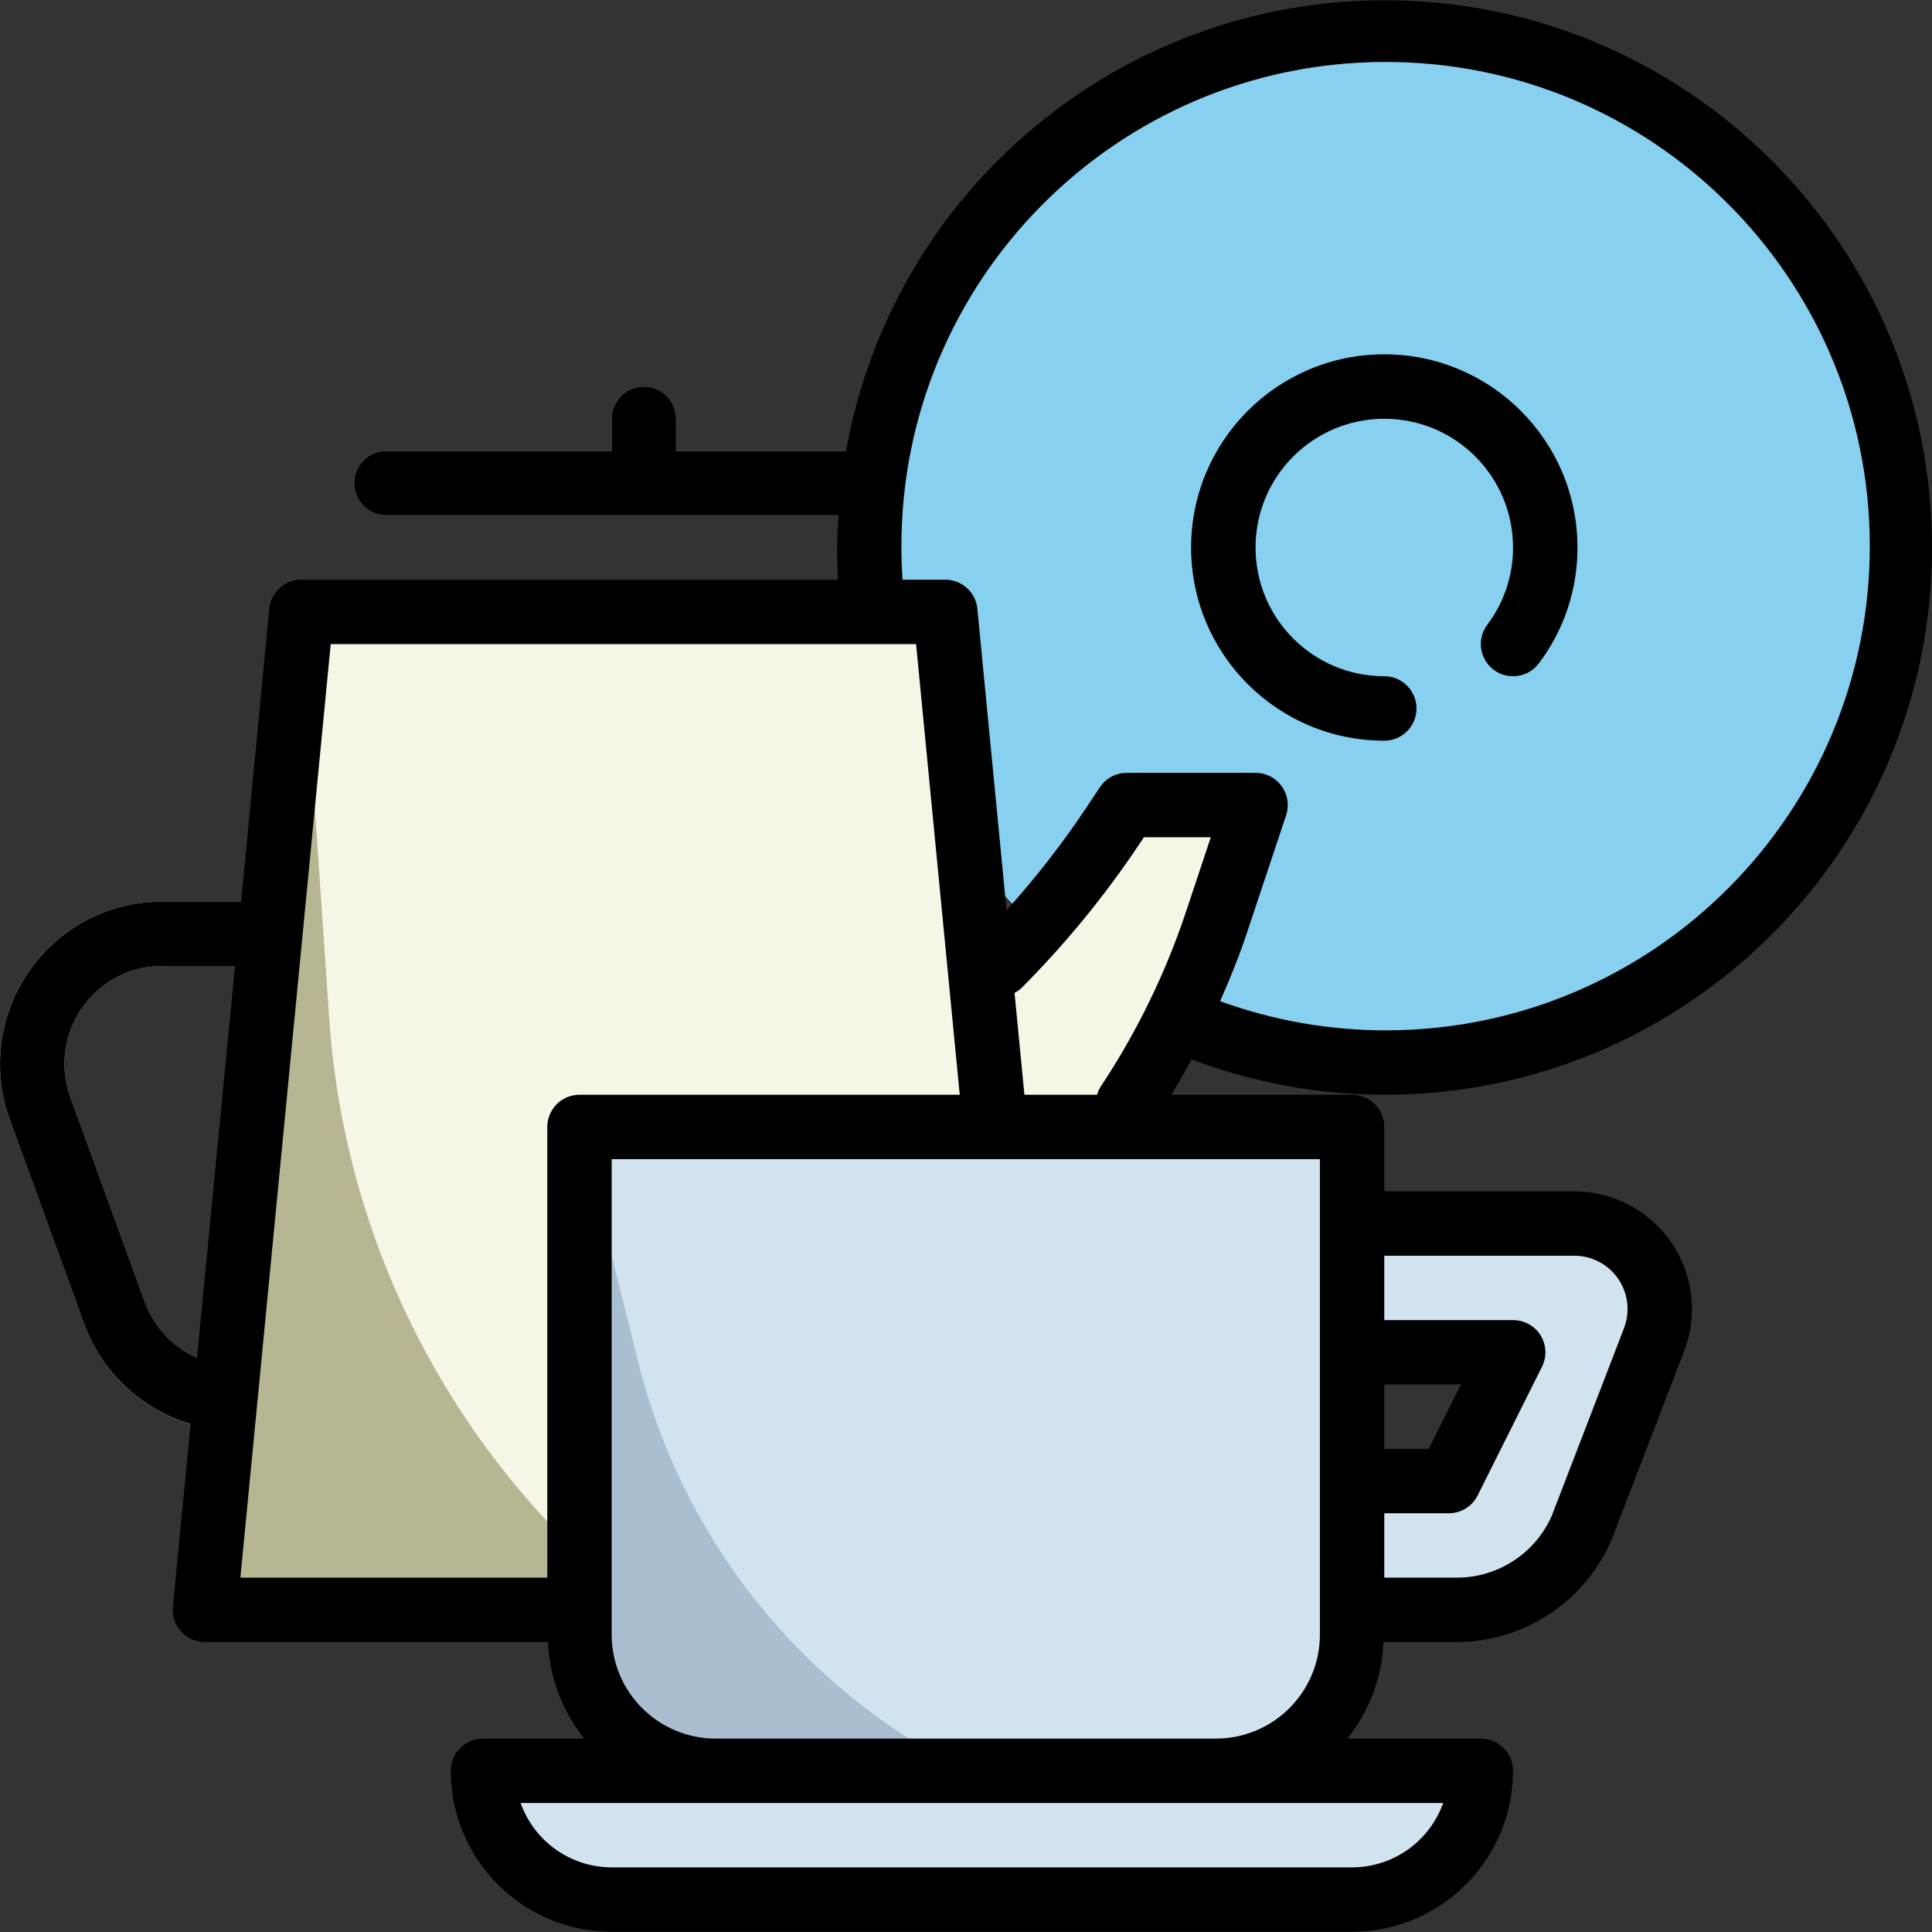
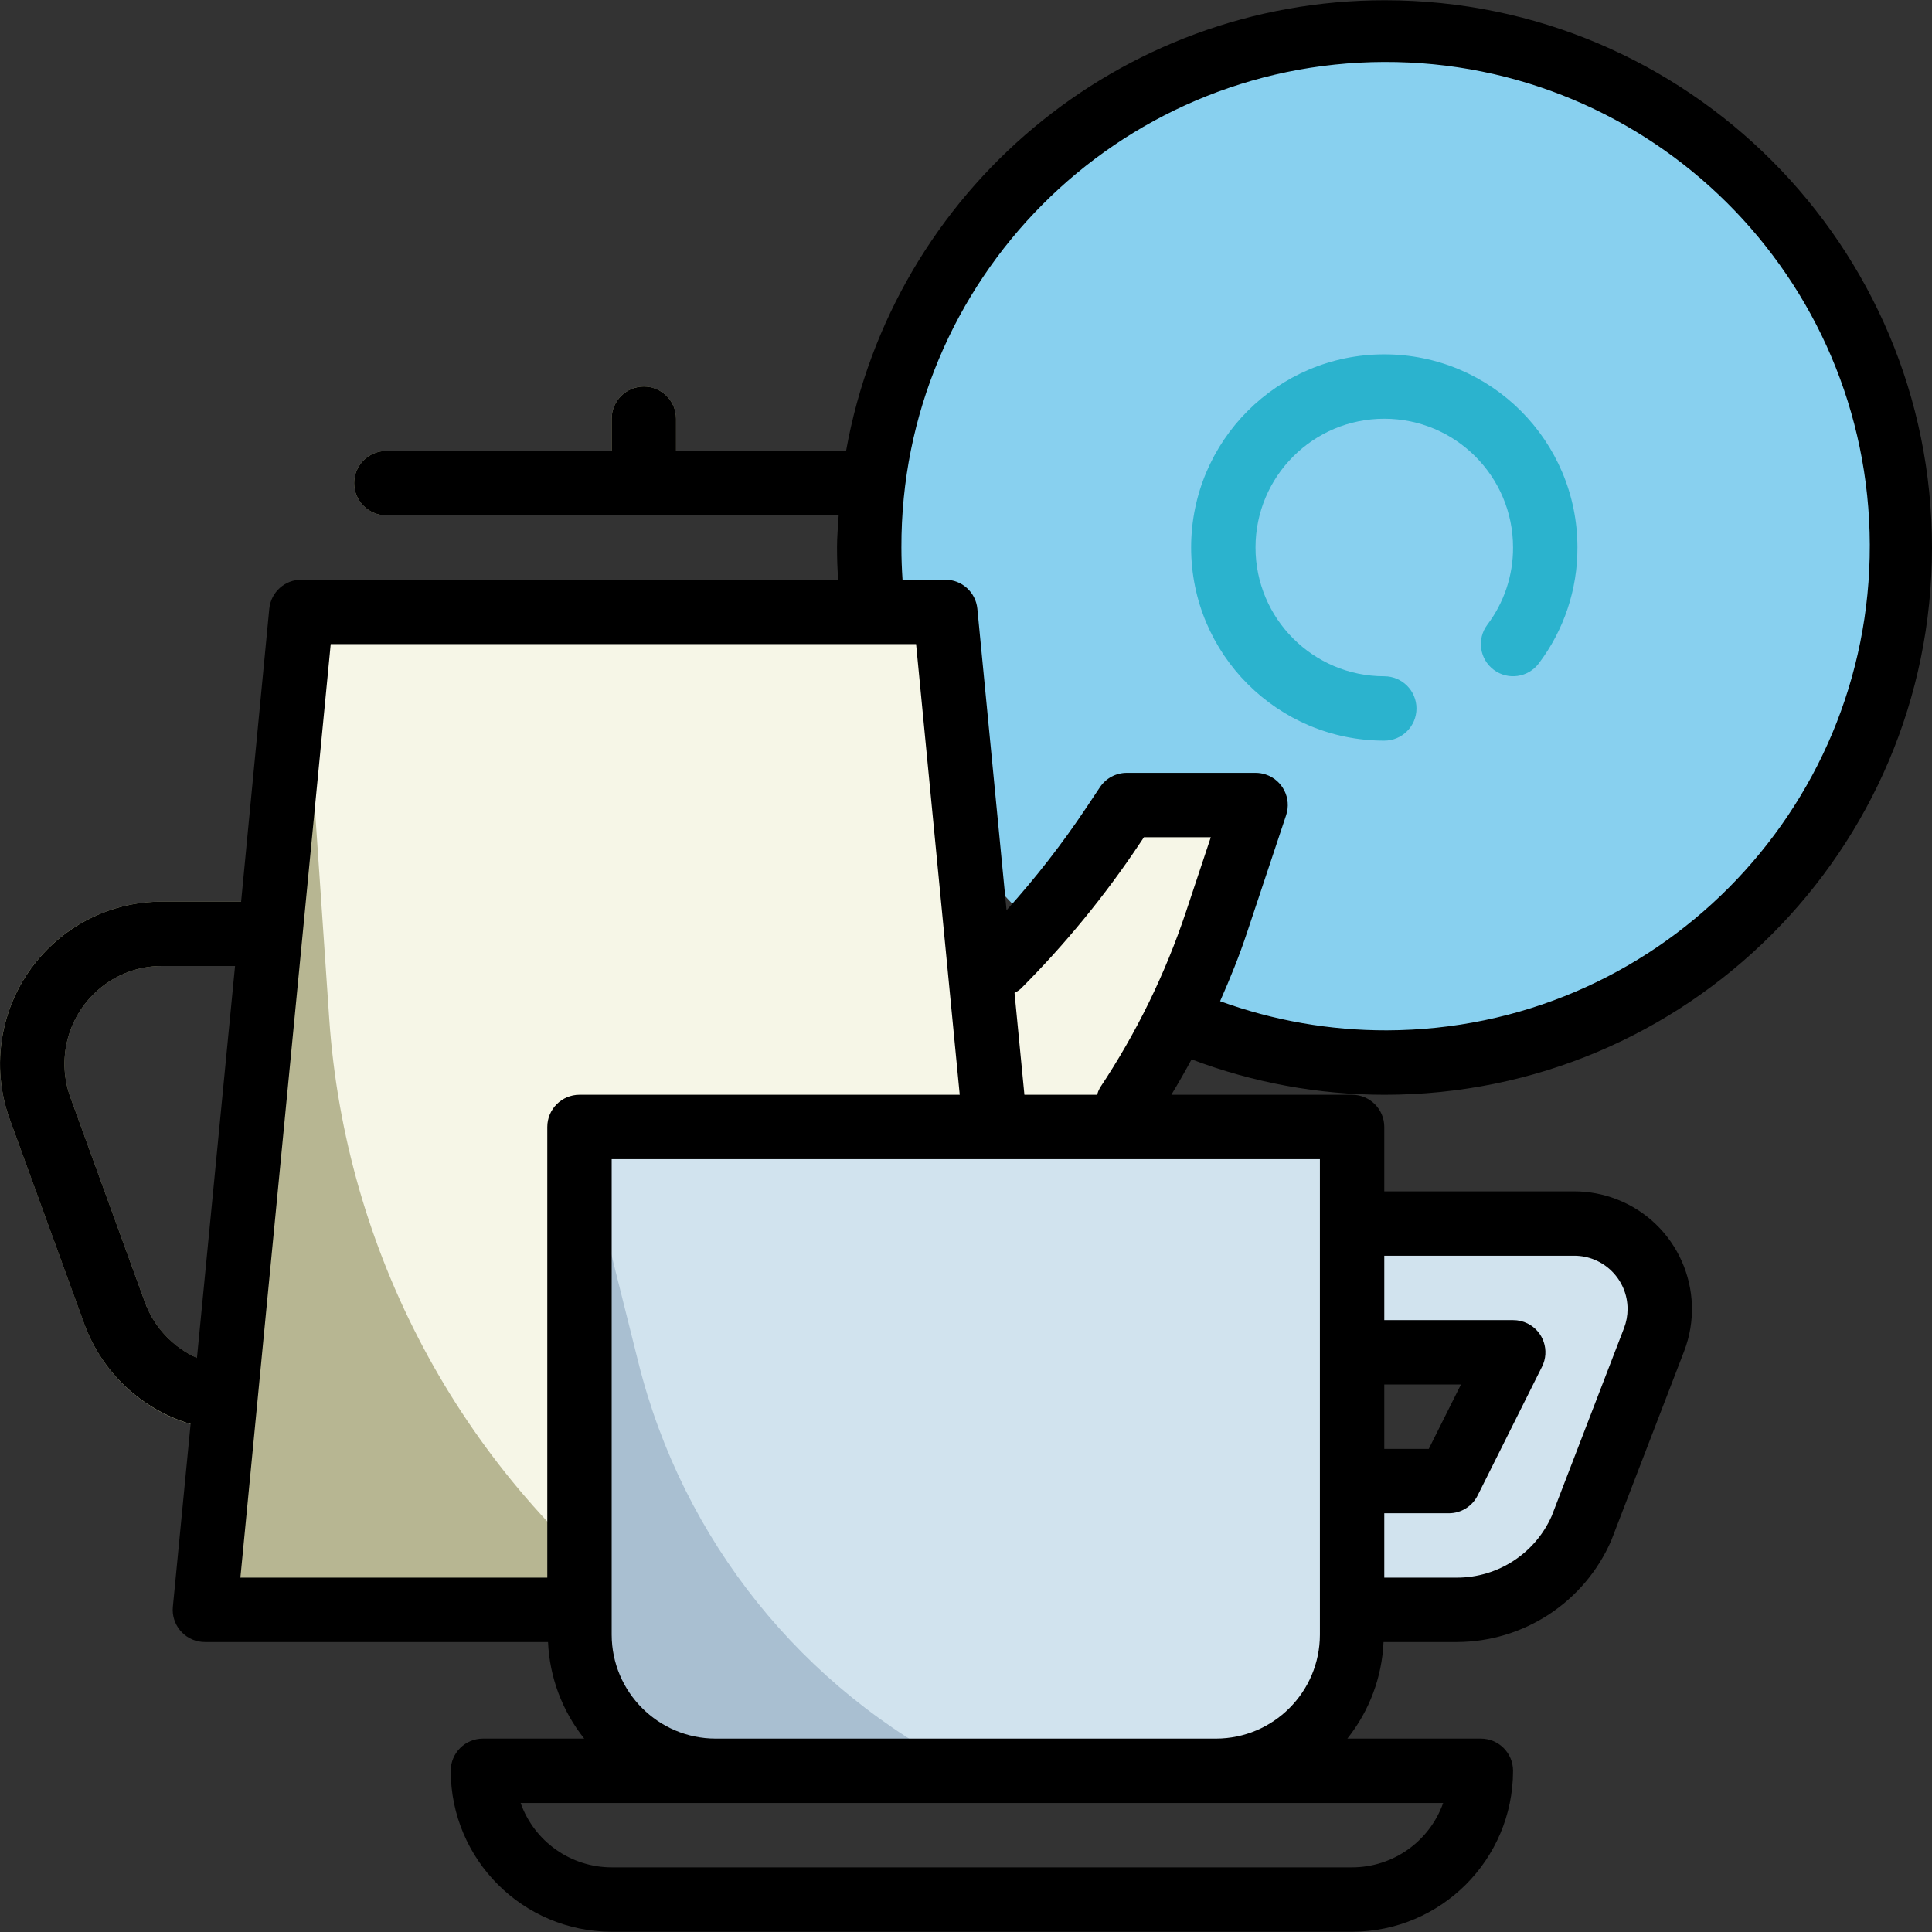
<svg xmlns="http://www.w3.org/2000/svg" version="1.1" id="Capa_1" x="0px" y="0px" viewBox="0 0 480.122 480.122" style="enable-background:new 0 0 480.122 480.122;" xml:space="preserve">
  <rect x="0" y="0" width="480.122" height="480.122" fill="#333333" stroke="none" />
  <path style="fill:#B7B692;" d="M79.297,359.565c-0.456,0.002-0.911-0.036-1.36-0.112l-25.76-4.408  c-14.319-2.403-26.238-12.323-31.2-25.968L2.409,278.125c-5.32-14.713-1.668-31.174,9.376-42.256  c7.542-7.591,17.811-11.844,28.512-11.808h23.712c4.418,0,8,3.582,8,8s-3.582,8-8,8H40.297c-6.444-0.027-12.628,2.539-17.16,7.12  c-6.663,6.676-8.87,16.601-5.664,25.472l18.536,50.952c2.997,8.231,10.192,14.212,18.832,15.656l25.8,4.416  c4.352,0.762,7.262,4.908,6.5,9.26c-0.668,3.814-3.972,6.603-7.844,6.62L79.297,359.565z" />
  <circle style="fill:#88D0EF;" cx="344.009" cy="136.061" r="128" />
  <path style="fill:#2BB3CE;" d="M344.009,184.061c-26.51,0-48-21.49-48-48s21.49-48,48-48s48,21.49,48,48  c0.035,10.391-3.337,20.508-9.6,28.8c-2.654,3.532-7.669,4.244-11.201,1.59c-3.528-2.651-4.243-7.658-1.599-11.19  c4.176-5.528,6.424-12.272,6.4-19.2c0-17.673-14.327-32-32-32s-32,14.327-32,32s14.327,32,32,32c4.418,0,8,3.582,8,8  S348.427,184.061,344.009,184.061z" />
  <path style="fill:#F6F6E7;" d="M258.929,400.061h-208l24-248h160L258.929,400.061z" />
  <g>
    <path style="fill:#B7B692;" d="M160.009,400.061H50.929l24-248l6.88,101C85.756,310.961,114.201,364.431,160.009,400.061z" />
    <path style="fill:#B7B692;" d="M216.009,112.061h-48v-8c0-4.418-3.582-8-8-8s-8,3.582-8,8v8h-56c-4.418,0-8,3.582-8,8s3.582,8,8,8   h120c4.418,0,8-3.582,8-8S220.427,112.061,216.009,112.061z" />
  </g>
  <path style="fill:#F6F6E7;" d="M248.009,312.061l40-40l24-72h-32l-16,24l-24,24L248.009,312.061z" />
  <path style="fill:#D1E3EE;" d="M144.009,280.061h192l0,0v126.184c0,18.676-15.14,33.816-33.816,33.816c0,0,0,0,0,0H177.825  c-18.676,0-33.816-15.14-33.816-33.816l0,0V280.061L144.009,280.061z" />
  <path style="fill:#A9BFD1;" d="M240.009,440.061h-62.184c-18.674-0.004-33.812-15.142-33.816-33.816V280.061l14.648,58.584  C169.672,382.704,199.389,419.75,240.009,440.061z" />
  <g>
-     <path style="fill:#D1E3EE;" d="M120.009,440.061h248l0,0c0,17.673-14.327,32-32,32h-184   C134.336,472.061,120.009,457.734,120.009,440.061L120.009,440.061z" />
    <path style="fill:#D1E3EE;" d="M336.009,304.061h55.2c5.638-0.001,11.045,2.238,15.032,6.224c5.943,5.943,7.825,14.83,4.8,22.672   l-18.112,47.04c-5.424,12.199-17.521,20.062-30.872,20.064h-26.048v-32h24l16-32h-40V304.061z" />
  </g>
  <path d="M344.009,272.061c75.111,0.063,136.051-60.776,136.114-135.886S419.347,0.124,344.236,0.061  c-65.896-0.055-122.351,47.138-133.979,112h-42.248v-8c0-4.418-3.582-8-8-8s-8,3.582-8,8v8h-56c-4.418,0-8,3.582-8,8s3.582,8,8,8  h112.408c-0.16,2.664-0.408,5.296-0.408,8s0.096,5.336,0.248,8H74.921c-4.124-0.021-7.588,3.097-8,7.2l-7,72.8H40.297  c-10.69-0.028-20.946,4.225-28.48,11.808c-11.055,11.075-14.72,27.537-9.408,42.256l18.56,50.952  c4.385,11.975,14.174,21.171,26.4,24.8l-4.408,45.384c-0.442,4.396,2.764,8.318,7.16,8.76c0.279,0.028,0.56,0.041,0.84,0.04h85.232  c0.382,8.75,3.53,17.153,8.992,24h-25.176c-4.418,0-8,3.582-8,8c0.026,22.08,17.92,39.974,40,40h184c22.08-0.026,39.974-17.92,40-40  c0-4.418-3.582-8-8-8h-33.176c5.462-6.847,8.61-15.25,8.992-24h18.232c16.642-0.049,31.682-9.93,38.336-25.184l18.112-47.04  c5.81-15.077-1.702-32.009-16.779-37.819c-3.356-1.293-6.921-1.956-10.517-1.957h-47.2v-16c0-4.418-3.582-8-8-8h-44.92  c1.749-2.896,3.427-5.829,5.032-8.8C311.42,269.065,327.645,272.047,344.009,272.061L344.009,272.061z M224.009,136.061  c-0.186-66.455,53.535-120.478,119.99-120.665s120.478,53.535,120.665,119.99s-53.535,120.478-119.99,120.665  c-14.14,0.04-28.176-2.413-41.465-7.246c2.472-5.6,4.8-11.312,6.72-17.144l9.688-29.072c1.396-4.192-0.87-8.722-5.062-10.118  c-0.821-0.273-1.681-0.412-2.546-0.41h-32c-2.674,0-5.172,1.335-6.656,3.56l-3.448,5.176c-5.963,8.936-12.57,17.425-19.768,25.4  l-7.256-74.936c-0.412-4.103-3.876-7.221-8-7.2h-10.592C224.113,141.397,224.009,138.725,224.009,136.061L224.009,136.061z   M36.009,323.605l-18.536-50.952c-3.206-8.871-0.999-18.796,5.664-25.472c4.532-4.581,10.716-7.147,17.16-7.12h18.112l-9.464,97.4  C42.937,334.781,38.27,329.783,36.009,323.605z M82.185,160.061h145.472l10.848,112h-94.496c-4.418,0-8,3.582-8,8v112H59.737  L82.185,160.061z M336.009,464.061h-184c-10.168-0.012-19.229-6.418-22.632-16h229.264  C355.238,457.643,346.177,464.049,336.009,464.061L336.009,464.061z M344.009,344.061h19.056l-8,16h-11.056V344.061z   M391.209,312.061c7.317-0.006,13.253,5.92,13.259,13.237c0.001,1.637-0.301,3.26-0.891,4.787l-17.968,46.664  c-4.137,9.308-13.366,15.308-23.552,15.312h-18.048v-16h16c3.047,0.017,5.838-1.699,7.2-4.424l16-32  c1.975-3.952,0.372-8.757-3.58-10.732c-1.124-0.562-2.364-0.851-3.62-0.844h-32v-16H391.209z M328.009,304.061v102.176  c-0.018,14.255-11.569,25.806-25.824,25.824H177.833c-14.255-0.018-25.806-11.569-25.824-25.824V288.061h176V304.061z   M254.577,272.061l-2.456-25.32c0.555-0.276,1.074-0.62,1.544-1.024c11.009-11.019,20.904-23.096,29.544-36.056l1.072-1.6h16.616  l-6.168,18.536c-5.16,15.459-12.351,30.163-21.384,43.728c-0.305,0.548-0.544,1.131-0.712,1.736H254.577z" />
-   <path d="M344.009,184.061c4.418,0,8-3.582,8-8s-3.582-8-8-8c-17.673,0-32-14.327-32-32s14.327-32,32-32s32,14.327,32,32  c0.024,6.928-2.224,13.672-6.4,19.2c-2.648,3.537-1.927,8.551,1.61,11.199c3.533,2.645,8.539,1.929,11.19-1.599  c6.263-8.292,9.635-18.409,9.6-28.8c0-26.51-21.49-48-48-48s-48,21.49-48,48S317.499,184.061,344.009,184.061z" />
  <g>
</g>
  <g>
</g>
  <g>
</g>
  <g>
</g>
  <g>
</g>
  <g>
</g>
  <g>
</g>
  <g>
</g>
  <g>
</g>
  <g>
</g>
  <g>
</g>
  <g>
</g>
  <g>
</g>
  <g>
</g>
  <g>
</g>
</svg>